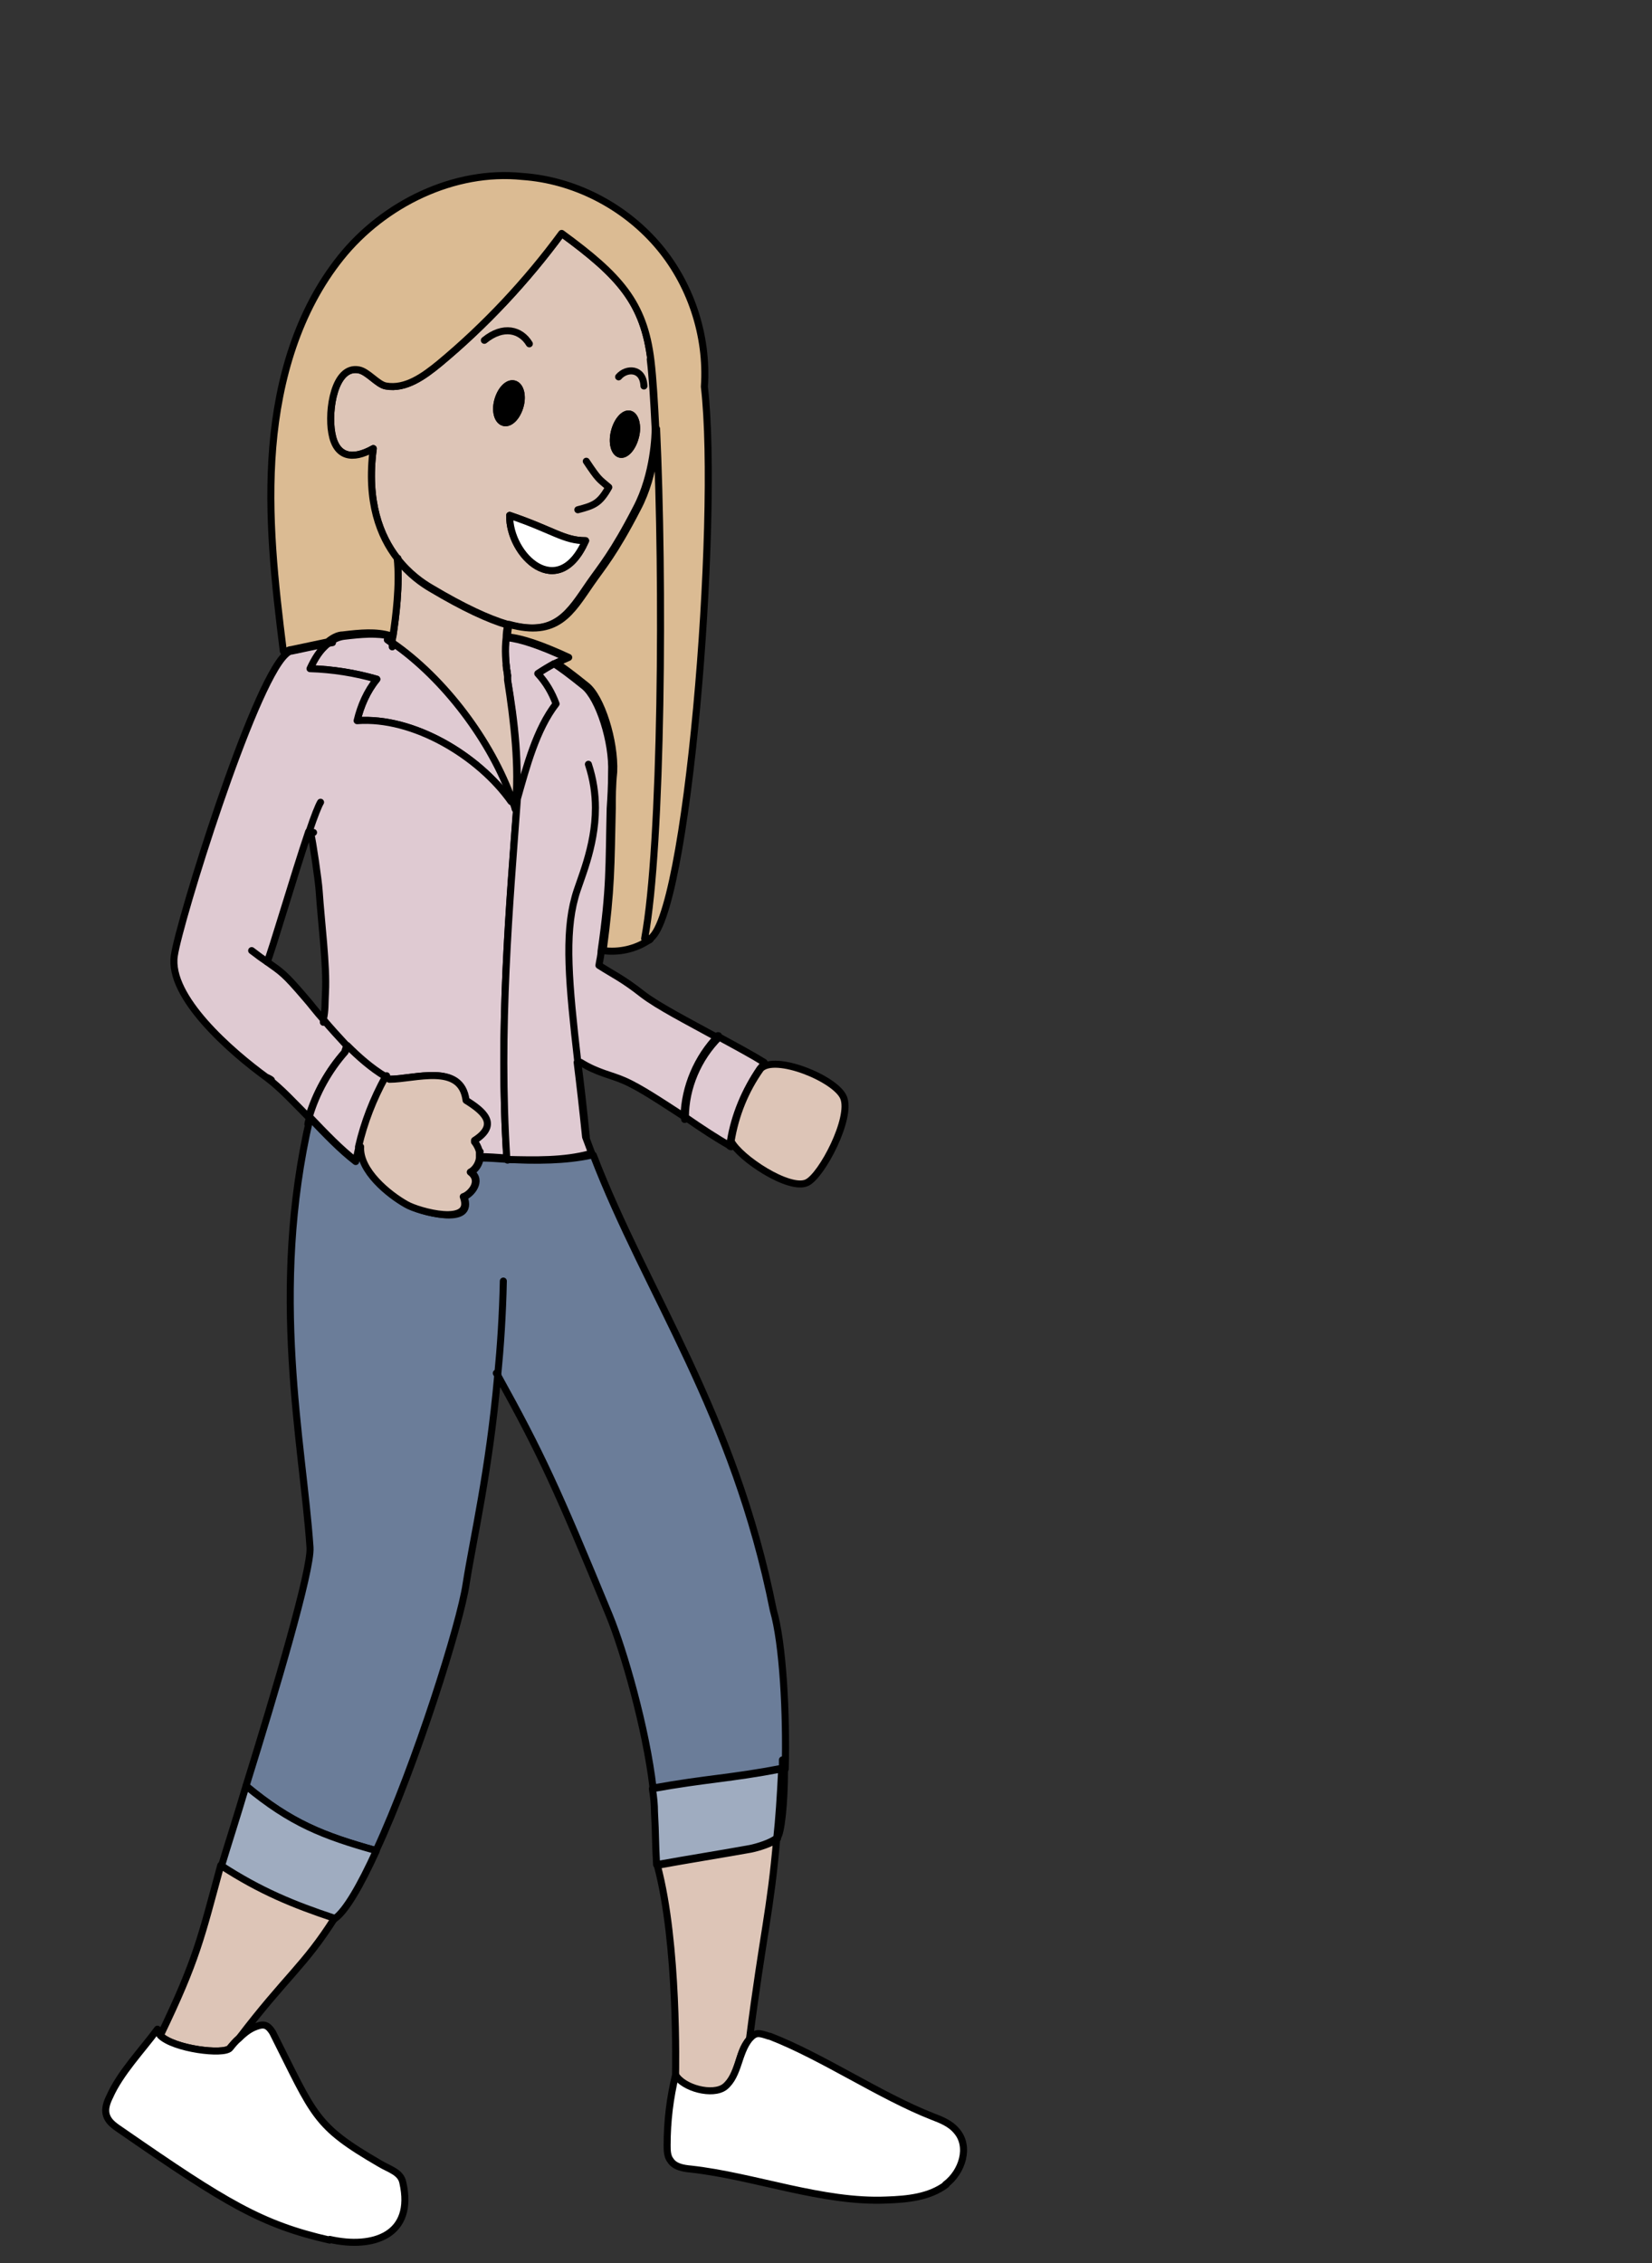
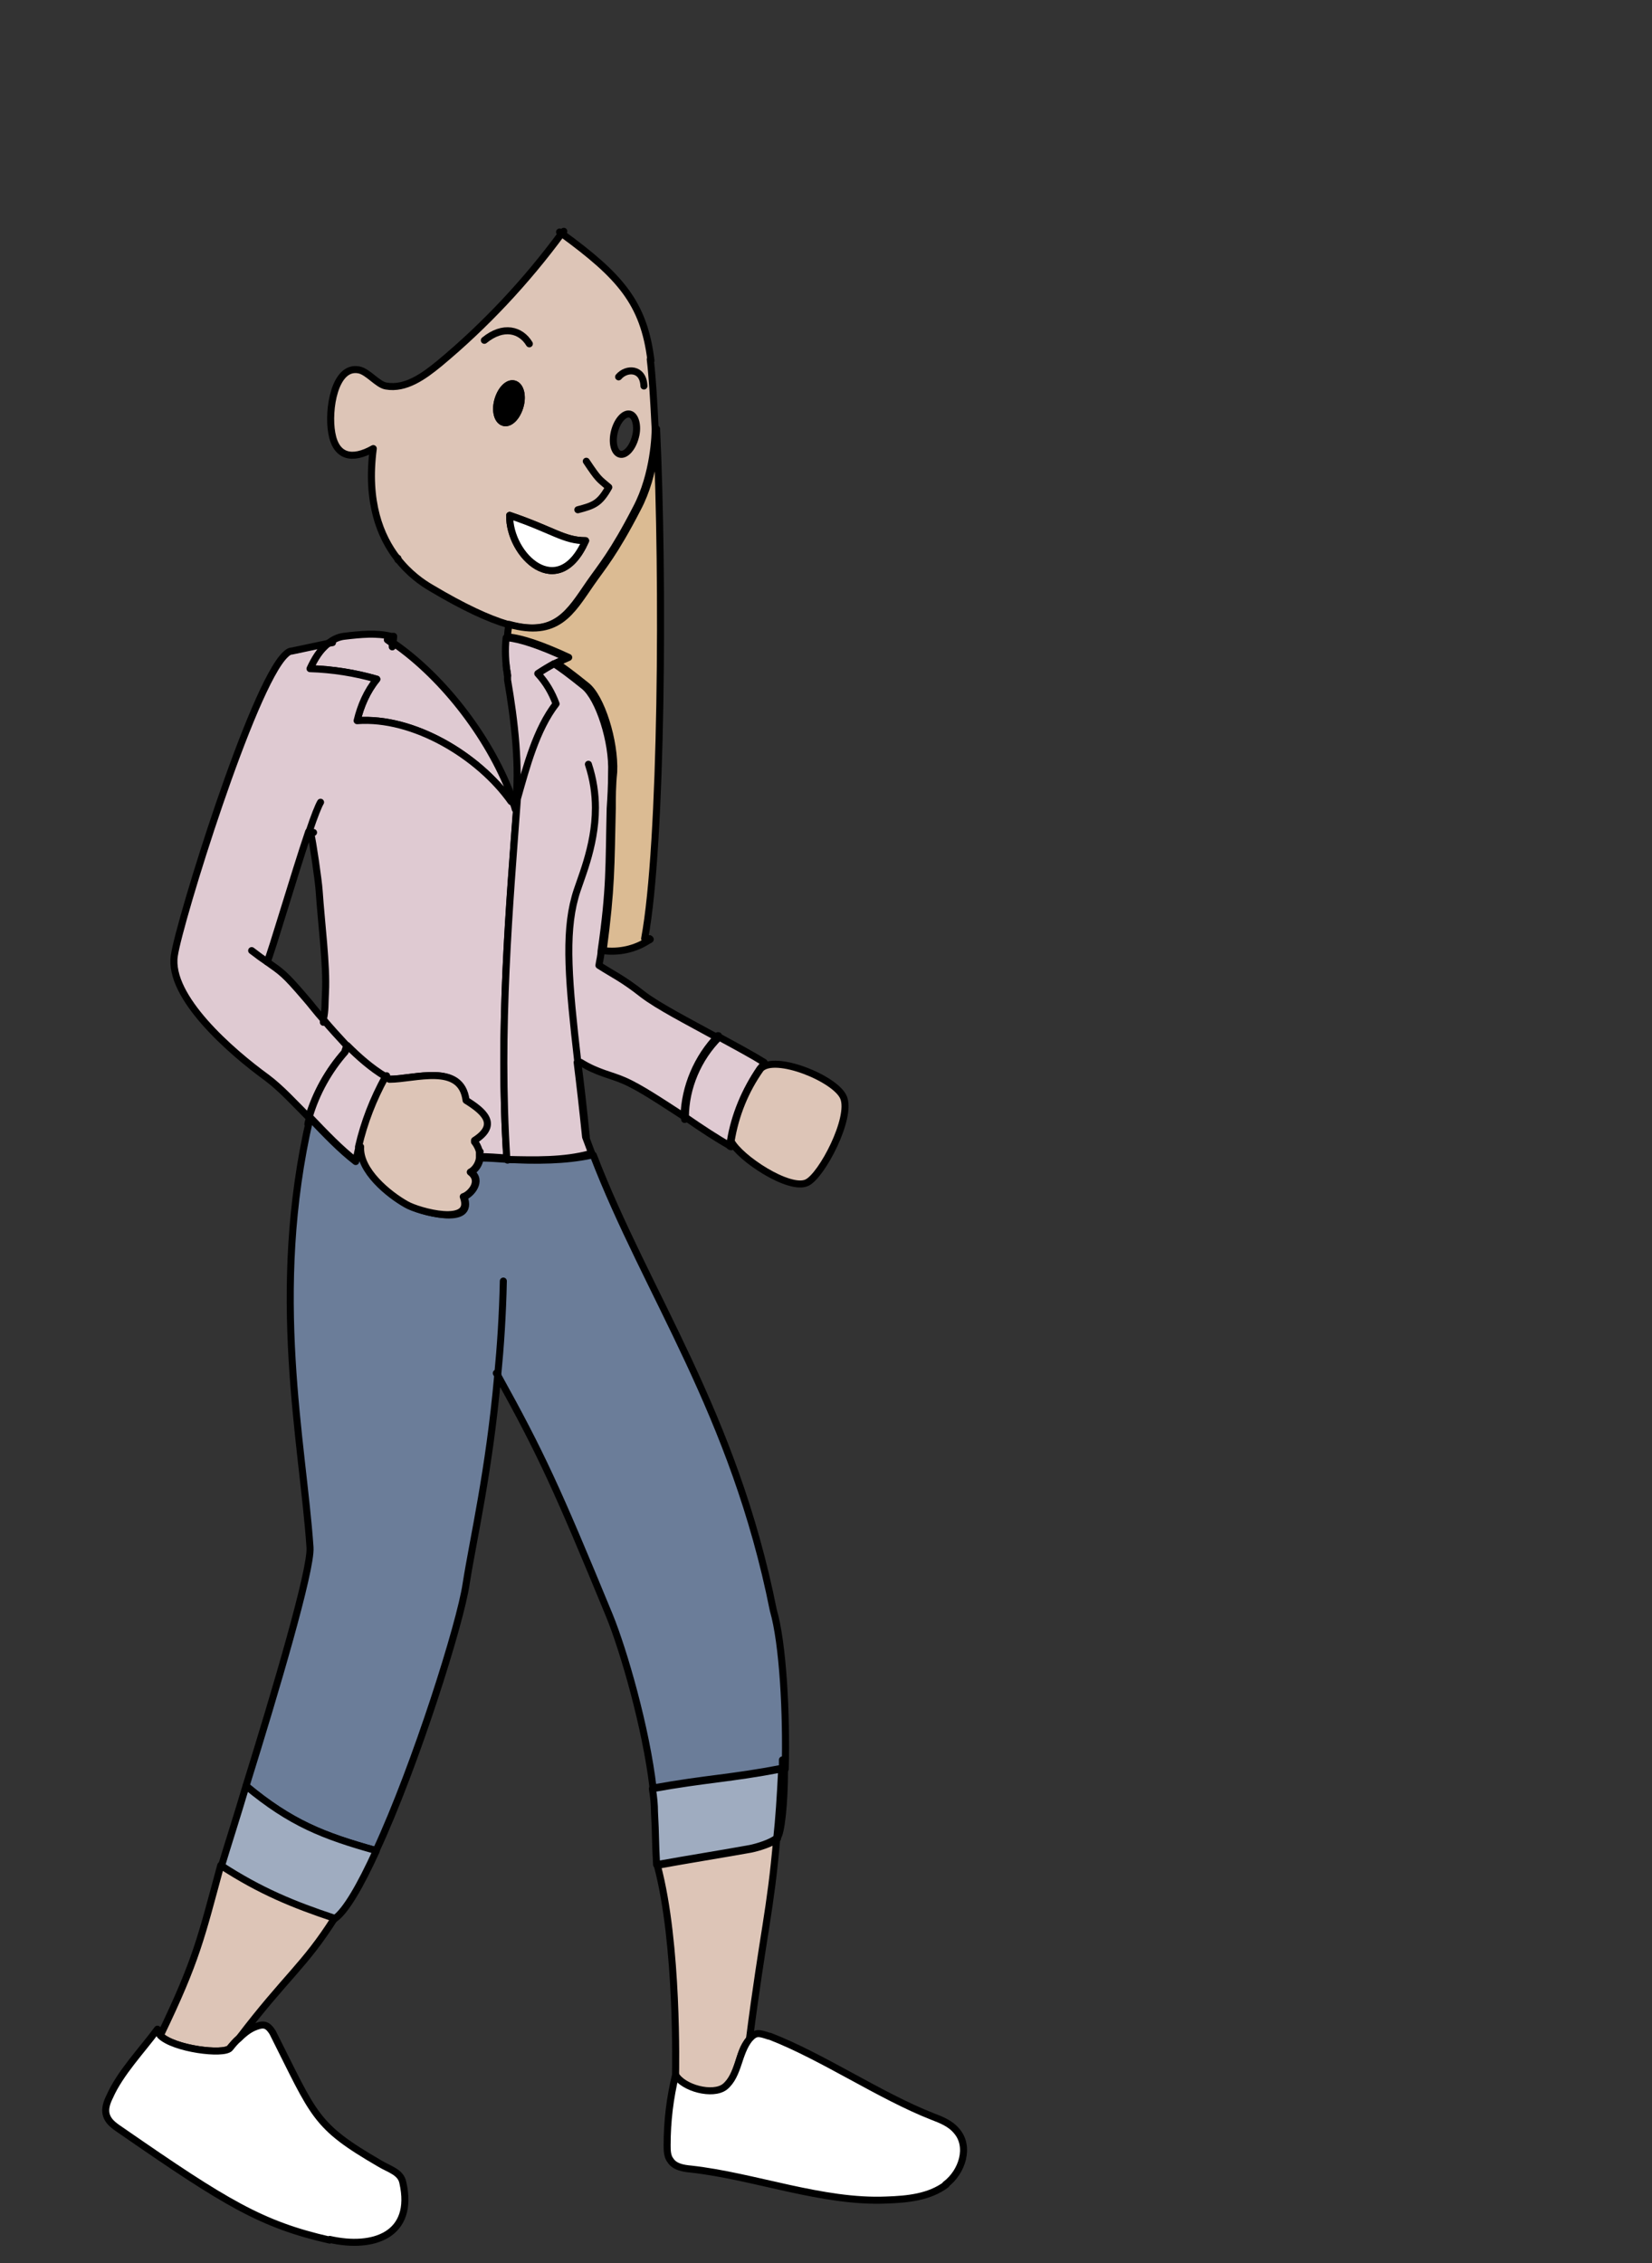
<svg xmlns="http://www.w3.org/2000/svg" id="usa" width="235" height="321.9" viewBox="0 0 235 321.9">
  <rect x="0" y="0" width="235" height="321.9" fill="#333333" stroke="none" />
  <defs>
    <style>.cls-1{fill:#dbbb93;}.cls-1,.cls-2,.cls-3,.cls-4,.cls-5,.cls-6,.cls-7,.cls-8{stroke:#000;stroke-linecap:round;stroke-linejoin:round;}.cls-2{fill:#dfcad2;}.cls-3{fill:#9facc0;}.cls-4{fill:#6b7d99;}.cls-5{fill:#ddc5b7;}.cls-6{fill:#fff;}.cls-7{fill:none;}</style>
  </defs>
  <path class="cls-4" d="M111.6,251.5c-.1,0-.3,0-.4,0-7.3,1.4-10.5,1.4-18.3,2.8-1-8.6-4.2-19.6-6.2-24.5-7.5-18.2-9.7-23-15.9-34.2-1.2,13.6-3.5,23.3-4.5,29.7-.8,5.5-7.1,25.6-12.8,37.9-7.6-2.1-12.2-3.9-18.5-9.2,4.2-13.5,9.3-30.7,9.1-33.9-1-14.8-5.8-36.2,0-61.1,2.2,2.3,4.3,4.5,6.5,6.2.1-.7.3-1.4.5-2.1h.3c-.2,3.4,4,6.8,6.5,8.2,1.8,1,9.8,3.3,8.1-1.1,1-.3,2.7-2.3,1-3.5.6-.3,1.2-1.1,1.3-2h0c1.3,0,2.6.1,4,.2,4,.2,8.1.2,11.8-.6h.3c7.6,19.8,20,36.6,25.6,64.7,1.4,4.8,1.9,14.9,1.7,22.6Z" />
  <path class="cls-2" d="M72.9,114h-.2c-4.6-6.5-13.9-12.1-21.9-11.5.5-2.1,1.4-4.2,2.8-5.9-3.1-.9-6.3-1.4-9.5-1.5.6-1.3,1.4-2.7,2.6-3.6.6-.5,1.4-.9,2.2-1,2.5-.3,4.7-.5,6.7,0h.4c0,.4-.1.7-.1.9,7.4,5.1,14.1,14,17.1,22.5Z" />
  <path class="cls-2" d="M76.6,95.8c1.1,1.2,2,2.7,2.6,4.3-2.8,3.5-4.2,8.9-5.5,13.5,0,0,0,0,0,0-.1.4-.2.8-.4,1.2.7-5.6-.1-12.3-1.1-18.1,0-.1,0-.3,0-.4,0,0,0-.1,0-.2-.3-1.9-.4-3.7-.2-5.4h.2c1.8.2,4.4,1,8.5,2.9-.7.3-1.2.5-1.8.8-.8.4-1.4.8-2.3,1.4Z" />
  <path class="cls-2" d="M73.3,115c0,0,0,.1,0,.2" />
  <path class="cls-2" d="M73.7,113.6c-.1.4-.2.8-.4,1.2,0,0,0,0,0,0,0,.1,0,.2,0,.3,0,0,0,0,0,0h0c-.1-.4-.2-.7-.4-1.1h-.2c-4.6-6.5-13.9-12.1-21.9-11.5.5-2.1,1.4-4.2,2.8-5.9-3.1-.9-6.3-1.4-9.5-1.5.6-1.3,1.4-2.7,2.6-3.6l-5.2,1.1c-.3,0-.6.2-.9.5-4.7,4.4-15.1,38-15.8,42.8-.9,5.9,8.1,13.7,13.2,17.4,0,0,0,0,0,0,2,1.5,3.9,3.6,5.9,5.6,1-3.4,2.8-6.6,5.1-9.2l.3-.9c1.6,1.6,3.4,3.2,5.4,4.4.2.1.4.2.6.3,3.6,0,10.2-2.4,10.9,3,2.4,1.5,4.8,3.4,1.2,5.7.4.5.6,1,.7,1.4,0,.3,0,.6,0,.9h0c1.3,0,2.6.1,4,.2-1.2-18.6.4-36.2,1.5-51.3ZM46.3,141.1c-.1,1.8,0,2.5-.3,3.9-1-1.1-1.8-2.2-2.6-3.1-3-3.5-3.3-3.6-5.4-5.1h0c.6-1.3,3.8-12.3,5.9-18.5h.2c0,0,0,0,.1.2.3,1.2,1.1,6.7,1.2,8.2.3,4.5,1.1,10.6.9,14.4Z" />
  <path class="cls-2" d="M73.7,112.7c0,.3,0,.5,0,.8" />
  <path class="cls-2" d="M102.1,147.4c-2.9,3-4.7,7.2-4.8,11.4h0c-3.1-2-6.2-4.1-8.5-5.1-1.8-.8-3.8-1.1-6.2-2.6h-.5c.4,3.2.8,6.7,1.2,10.6.3.8.6,1.6.9,2.4h-.3c-3.7,1-7.8.9-11.8.8-1.2-18.6.4-36.2,1.5-51.3,0,0,0,0,0,0,1.3-4.6,2.7-9.9,5.5-13.5-.6-1.6-1.4-3-2.6-4.3.9-.6,1.6-1,2.3-1.4q1.2.7,4.3,3.2c2.1,1.7,4.1,7.9,3.9,12.3,0,1.9-.1,3.6-.2,5.1-.2,8.3,0,11.3-1.3,20.3,0,.6-.2,1.3-.3,2,2.2,1.4,3.4,1.9,6.2,4.1,2.2,1.7,6.5,3.9,10.5,6.1Z" />
  <path class="cls-5" d="M92.6,51.3c-1-8.3-4.5-12.1-12.7-18.1-5,6.8-10.9,13.1-17.4,18.5-2.2,1.8-4.8,3.7-7.6,3.2-1.2-.2-2.6-2.1-3.9-2.3-3.4-.6-4.4,5.7-3.8,9,.6,3.4,2.9,3.9,5.9,2.2-1,7.6,1,12.5,3.4,15.6,1.7,2.2,3.6,3.5,4.8,4.2,4.7,2.8,8.2,4.4,10.9,5.2,6.9,1.9,8.8-1.7,11.7-5.9,1.6-2.3,3.3-4.2,6.6-10.6,2.6-4.9,2.7-10.7,2.7-11.3h0c-.2-4-.4-7.4-.7-9.9ZM71.7,60.1c-.9-.2-1.3-1.6-.9-3.1.4-1.5,1.4-2.6,2.3-2.4.9.2,1.3,1.6.9,3.1-.4,1.5-1.4,2.6-2.3,2.4ZM72.5,73.3c6.2,2.1,7.7,3.6,10.8,3.6-3.9,8.8-10.9,2.1-10.8-3.6ZM90.4,62.1c-.4,1.6-1.4,2.7-2.2,2.5-.8-.2-1.2-1.6-.8-3.2.4-1.6,1.4-2.7,2.2-2.5.8.2,1.2,1.7.8,3.2Z" />
-   <path class="cls-5" d="M73.3,114.8s0,0,0,0c0,0,0,.1,0,.2-.1-.4-.2-.7-.4-1.1-3-8.5-9.7-17.4-17.1-22.5,0-.3,0-.5.1-.9.4-2.7,1-7.3.6-11,1.7,2.2,3.6,3.5,4.8,4.2,4.7,2.8,8.2,4.4,10.9,5.2-.1.6-.2,1.2-.2,1.8-.2,1.7-.1,3.4.2,5.4,0,0,0,.1,0,.2,0,.1,0,.3,0,.4.9,5.8,1.7,12.5,1.1,18.1Z" />
  <path class="cls-7" d="M56.6,79.6c0,0,0-.1,0-.2" />
  <path class="cls-7" d="M55.8,91.5c0,.2,0,.3,0,.5" />
  <line class="cls-7" x1="47.3" y1="91.4" x2="46.7" y2="91.5" />
  <line class="cls-7" x1="44.6" y1="118.4" x2="44.1" y2="118.5" />
  <path class="cls-7" d="M83.7,108.7c.7,2.1,1,4.2,1,6.2,0,5.7-2.3,10.4-2.9,12.7-1.5,5.4-.9,12.2.4,23.5.4,3.1.8,6.6,1.2,10.6" />
  <path class="cls-7" d="M46,145c0,.1,0,.2,0,.4" />
  <path class="cls-7" d="M44.1,118.3s0,.1,0,.2" />
  <path class="cls-7" d="M91.6,54.9c-.1-2.6-2.5-2.6-3.6-1.3" />
  <path class="cls-7" d="M75.3,48.9c-1.2-2-3.7-2.7-6.4-.5" />
  <path class="cls-7" d="M83.4,65.6c1.8,2.7,1.8,2.5,3.2,3.7-1.3,2.3-2.1,2.6-4.4,3.2" />
  <line class="cls-7" x1="68.3" y1="163.8" x2="68.2" y2="163.8" />
  <line class="cls-7" x1="55.2" y1="153.6" x2="55.1" y2="153.7" />
  <path class="cls-7" d="M45.6,114.1c-.3.5-.9,2-1.6,4.1" />
-   <path class="cls-7" d="M38.6,153.6c-.1-.1-.3-.2-.5-.3" />
  <path class="cls-7" d="M38,136.8c-.6-.4-1.3-.9-2.2-1.6" />
  <path class="cls-7" d="M49.4,148.8c-1.2-1.3-2.4-2.6-3.4-3.8" />
-   <path class="cls-7" d="M55.9,153.8c-.1,0-.3-.1-.4-.2" />
  <path class="cls-7" d="M66.3,156.6c-1.1-.6-2.1-1.2-2.7-1.6" />
  <path class="cls-7" d="M66.3,156.7s0,0,0,0" />
  <path class="cls-7" d="M55.2,153.6h.3" />
  <path class="cls-7" d="M104,163.1c0,0-.1,0-.2-.1" />
  <path class="cls-2" d="M108.6,151.1v.3c-.2.2-.3.4-.5.6-2.1,3.1-3.6,6.6-4.2,10.3,0,.2,0,.5,0,.7h0c-1.8-1-4.1-2.5-6.4-4.1,0-4.2,1.8-8.4,4.8-11.4,2.4,1.3,4.8,2.6,6.4,3.6Z" />
  <path class="cls-7" d="M71.6,182.2c-.1,4.8-.4,9.3-.8,13.4" />
  <path class="cls-3" d="M53.5,263.3c-2.2,4.8-4.3,8.5-5.9,9.6-5.7-1.9-10.4-3.7-16.1-7.5.9-3,2.2-7,3.5-11.4,6.4,5.3,11,7.1,18.5,9.2Z" />
  <path class="cls-7" d="M44.2,159s0,0,0,0" />
  <path class="cls-3" d="M111.2,251.6c-.2,4-.4,7.1-.7,9.8-.8.7-2.8,1.3-3.8,1.5-4.4.8-8.9,1.5-13.3,2.3-.2-3.4-.1-3.9-.3-7.5,0-1-.1-2.1-.3-3.3,7.8-1.4,11-1.4,18.3-2.8Z" />
  <path class="cls-7" d="M70.8,195.6l-.2-.3" />
  <path class="cls-7" d="M55,153c0,0,0,.2-.1.2" />
  <path class="cls-7" d="M55.8,91.5l-.7-.5" />
  <path class="cls-7" d="M72.2,96.1c0-.5-.2-1-.2-1.5" />
  <path class="cls-7" d="M72.2,165s0,0,0-.1" />
  <path class="cls-7" d="M44.2,159c-.1.3-.3.6-.4.9,0-.3.2-.7.3-1" />
  <path class="cls-7" d="M44.2,159s0,0,0,0" />
  <path class="cls-7" d="M97.4,158c0,.3,0,.5,0,.8v.4" />
  <path class="cls-7" d="M97.4,159.2h0c0-.2,0-.3,0-.4" />
  <path class="cls-7" d="M102.2,147.3h-.1" />
  <path class="cls-2" d="M54.9,153.2c-1.7,3.1-3,6.4-3.8,9.8h0c-.2.7-.3,1.4-.5,2.1-2.1-1.6-4.3-3.9-6.5-6.2h0c0,0,0-.1-.1-.1,1-3.4,2.8-6.6,5.1-9.2l.3-.9c1.6,1.6,3.4,3.2,5.4,4.4Z" />
  <path class="cls-5" d="M67.5,162.4c.4.5.6,1,.7,1.4,0,.3,0,.6,0,.9-.1.9-.7,1.7-1.3,2,1.7,1.3,0,3.2-1,3.5,1.6,4.3-6.4,2.1-8.1,1.1-2.5-1.4-6.7-4.8-6.5-8.2h-.3c.8-3.5,2.1-6.8,3.8-9.9.2.1.4.2.6.3,3.6,0,10.2-2.4,10.9,3,2.4,1.5,4.8,3.4,1.2,5.7Z" />
  <path class="cls-7" d="M111.6,251.5c0,5.2-.5,9.3-1,9.8,0,0,0,0,0,0" />
  <path class="cls-7" d="M111.6,251.5s0,0,0,0" />
  <line class="cls-7" x1="92.9" y1="254.4" x2="92.9" y2="254.4" />
  <path class="cls-5" d="M47.6,272.8c-4.3,6.8-6.9,8.3-13.6,17.1-.5.5-.9.9-1.3,1.4-.9,1-8,.1-9.9-1.8,5.2-10.8,5.8-13.9,8.6-24.2,5.7,3.7,10.4,5.6,16.1,7.5Z" />
  <path class="cls-6" d="M46.9,318.6c-9.7-2.2-14.8-5.3-29.4-15.4-1-.7-2.1-1.3-2.4-2.5-.2-.8.1-1.7.5-2.5,1.5-3.4,4.6-6.6,6.8-9.6,0,.3.2.6.4.9,1.9,1.9,9,2.8,9.9,1.8.4-.5.8-1,1.3-1.4.6-.6,1.2-1.1,2-1.5,1.4-.6,2-.6,2.8.7,6,11.9,5.9,13.2,15.2,18.6,1.3.8,3,1.2,3.3,2.7,1.7,7.5-4.2,9.5-10.4,8.1Z" />
  <path class="cls-5" d="M110.5,261.4c-.9,10.5-1.9,13.2-3.9,28.7-.9.9-1.2,2.2-1.6,3.5-.4,1.2-.9,2.5-1.9,3.3-1.8,1.3-5.9.2-7-1.7h0c0-.7.4-18.7-2.6-29.9,4.4-.8,8.8-1.5,13.3-2.3,1-.2,3-.8,3.8-1.5Z" />
  <path class="cls-7" d="M111.3,250.3c0,.5,0,.9,0,1.3" />
  <path class="cls-6" d="M134.6,310.7c-2.4,1.8-5.5,2.1-8.5,2.2-9.1.4-18.8-3.4-27.8-4.4-1.1-.1-2.3-.3-2.9-1.2-.5-.6-.5-1.5-.5-2.2,0-3.4.4-6.7,1.2-10,1.1,1.9,5.3,3,7,1.7,1-.8,1.5-2.1,1.9-3.3.4-1.2.8-2.5,1.6-3.5.9-1,1.3-.9,2.8-.4h.1c7.5,2.9,15.7,8.5,23.1,11.4,1.3.5,2.6,1,3.5,2.1,1.9,2.2.8,5.8-1.6,7.6Z" />
  <path class="cls-7" d="M80.2,32.9c0,.1-.2.2-.3.3" />
  <path class="cls-7" d="M79.9,33.2c0,0-.2-.1-.3-.2" />
-   <path class="cls-1" d="M92.3,133.7s0,0,0,0c-.2,0-.4,0-.7,0,2.5-13.4,2.7-51.4,1.7-72.5h0c-.2-4-.4-7.4-.7-9.9-1-8.3-4.5-12.1-12.7-18.1-5,6.8-10.9,13.1-17.4,18.5-2.2,1.8-4.8,3.7-7.6,3.2-1.2-.2-2.6-2.1-3.9-2.3-3.4-.6-4.4,5.7-3.8,9,.6,3.4,2.9,3.9,5.9,2.2-1,7.6,1,12.5,3.4,15.6.4,3.7-.2,8.4-.6,11h-.4c-2-.6-4.2-.4-6.7-.1-.8,0-1.6.5-2.2,1l-5.2,1.1c-.3,0-.6.2-.9.5l-.2-.3c-1.2-9.6-2.3-19.3-1.5-29,.8-9.7,3.6-19.4,9.7-27,6.1-7.6,16.1-12.5,25.8-11.5,7.3.5,14.3,4.1,19.1,9.6,4.8,5.5,7.3,13,6.8,20.3,2.2,19.1-2.5,76.4-7.9,78.6Z" />
  <path class="cls-6" d="M83.3,76.9c-3.9,8.8-10.9,2.1-10.8-3.6,6.2,2.1,7.7,3.6,10.8,3.6Z" />
-   <path class="cls-8" d="M90.4,62.1c-.4,1.6-1.4,2.7-2.2,2.5-.8-.2-1.2-1.6-.8-3.2.4-1.6,1.4-2.7,2.2-2.5.8.2,1.2,1.7.8,3.2Z" />
  <path class="cls-8" d="M74,57.7c-.4,1.5-1.4,2.6-2.3,2.4-.9-.2-1.3-1.6-.9-3.1.4-1.5,1.4-2.6,2.3-2.4.9.2,1.3,1.6.9,3.1Z" />
  <path class="cls-1" d="M92.3,133.7c-1.9,1.3-4.3,1.8-6.5,1.5,1.2-9,1.1-12,1.3-20.3,0-1.5,0-3.2.2-5.1.2-4.4-1.8-10.7-3.9-12.3q-3.1-2.5-4.3-3.2c.5-.2,1.1-.5,1.8-.8-4.1-1.9-6.7-2.7-8.5-2.9h-.2c0-.6.1-1.2.2-1.8,6.9,1.9,8.8-1.7,11.7-5.9,1.6-2.3,3.3-4.2,6.6-10.6,2.6-4.9,2.7-10.7,2.7-11.3,1,21.1.8,59.1-1.7,72.5.2.1.5.1.7,0Z" />
  <path class="cls-7" d="M92.3,133.7s0,0,0,0c0,0,.1,0,.2-.1" />
  <path class="cls-5" d="M114.8,168.2c-2.5,1.2-9.6-3.5-10.8-5.9h0c.6-3.7,2-7.2,4.2-10.3,2-2.1,10.7,1.4,11.8,4.1,1.2,2.9-3.1,11.1-5.2,12.1Z" />
</svg>